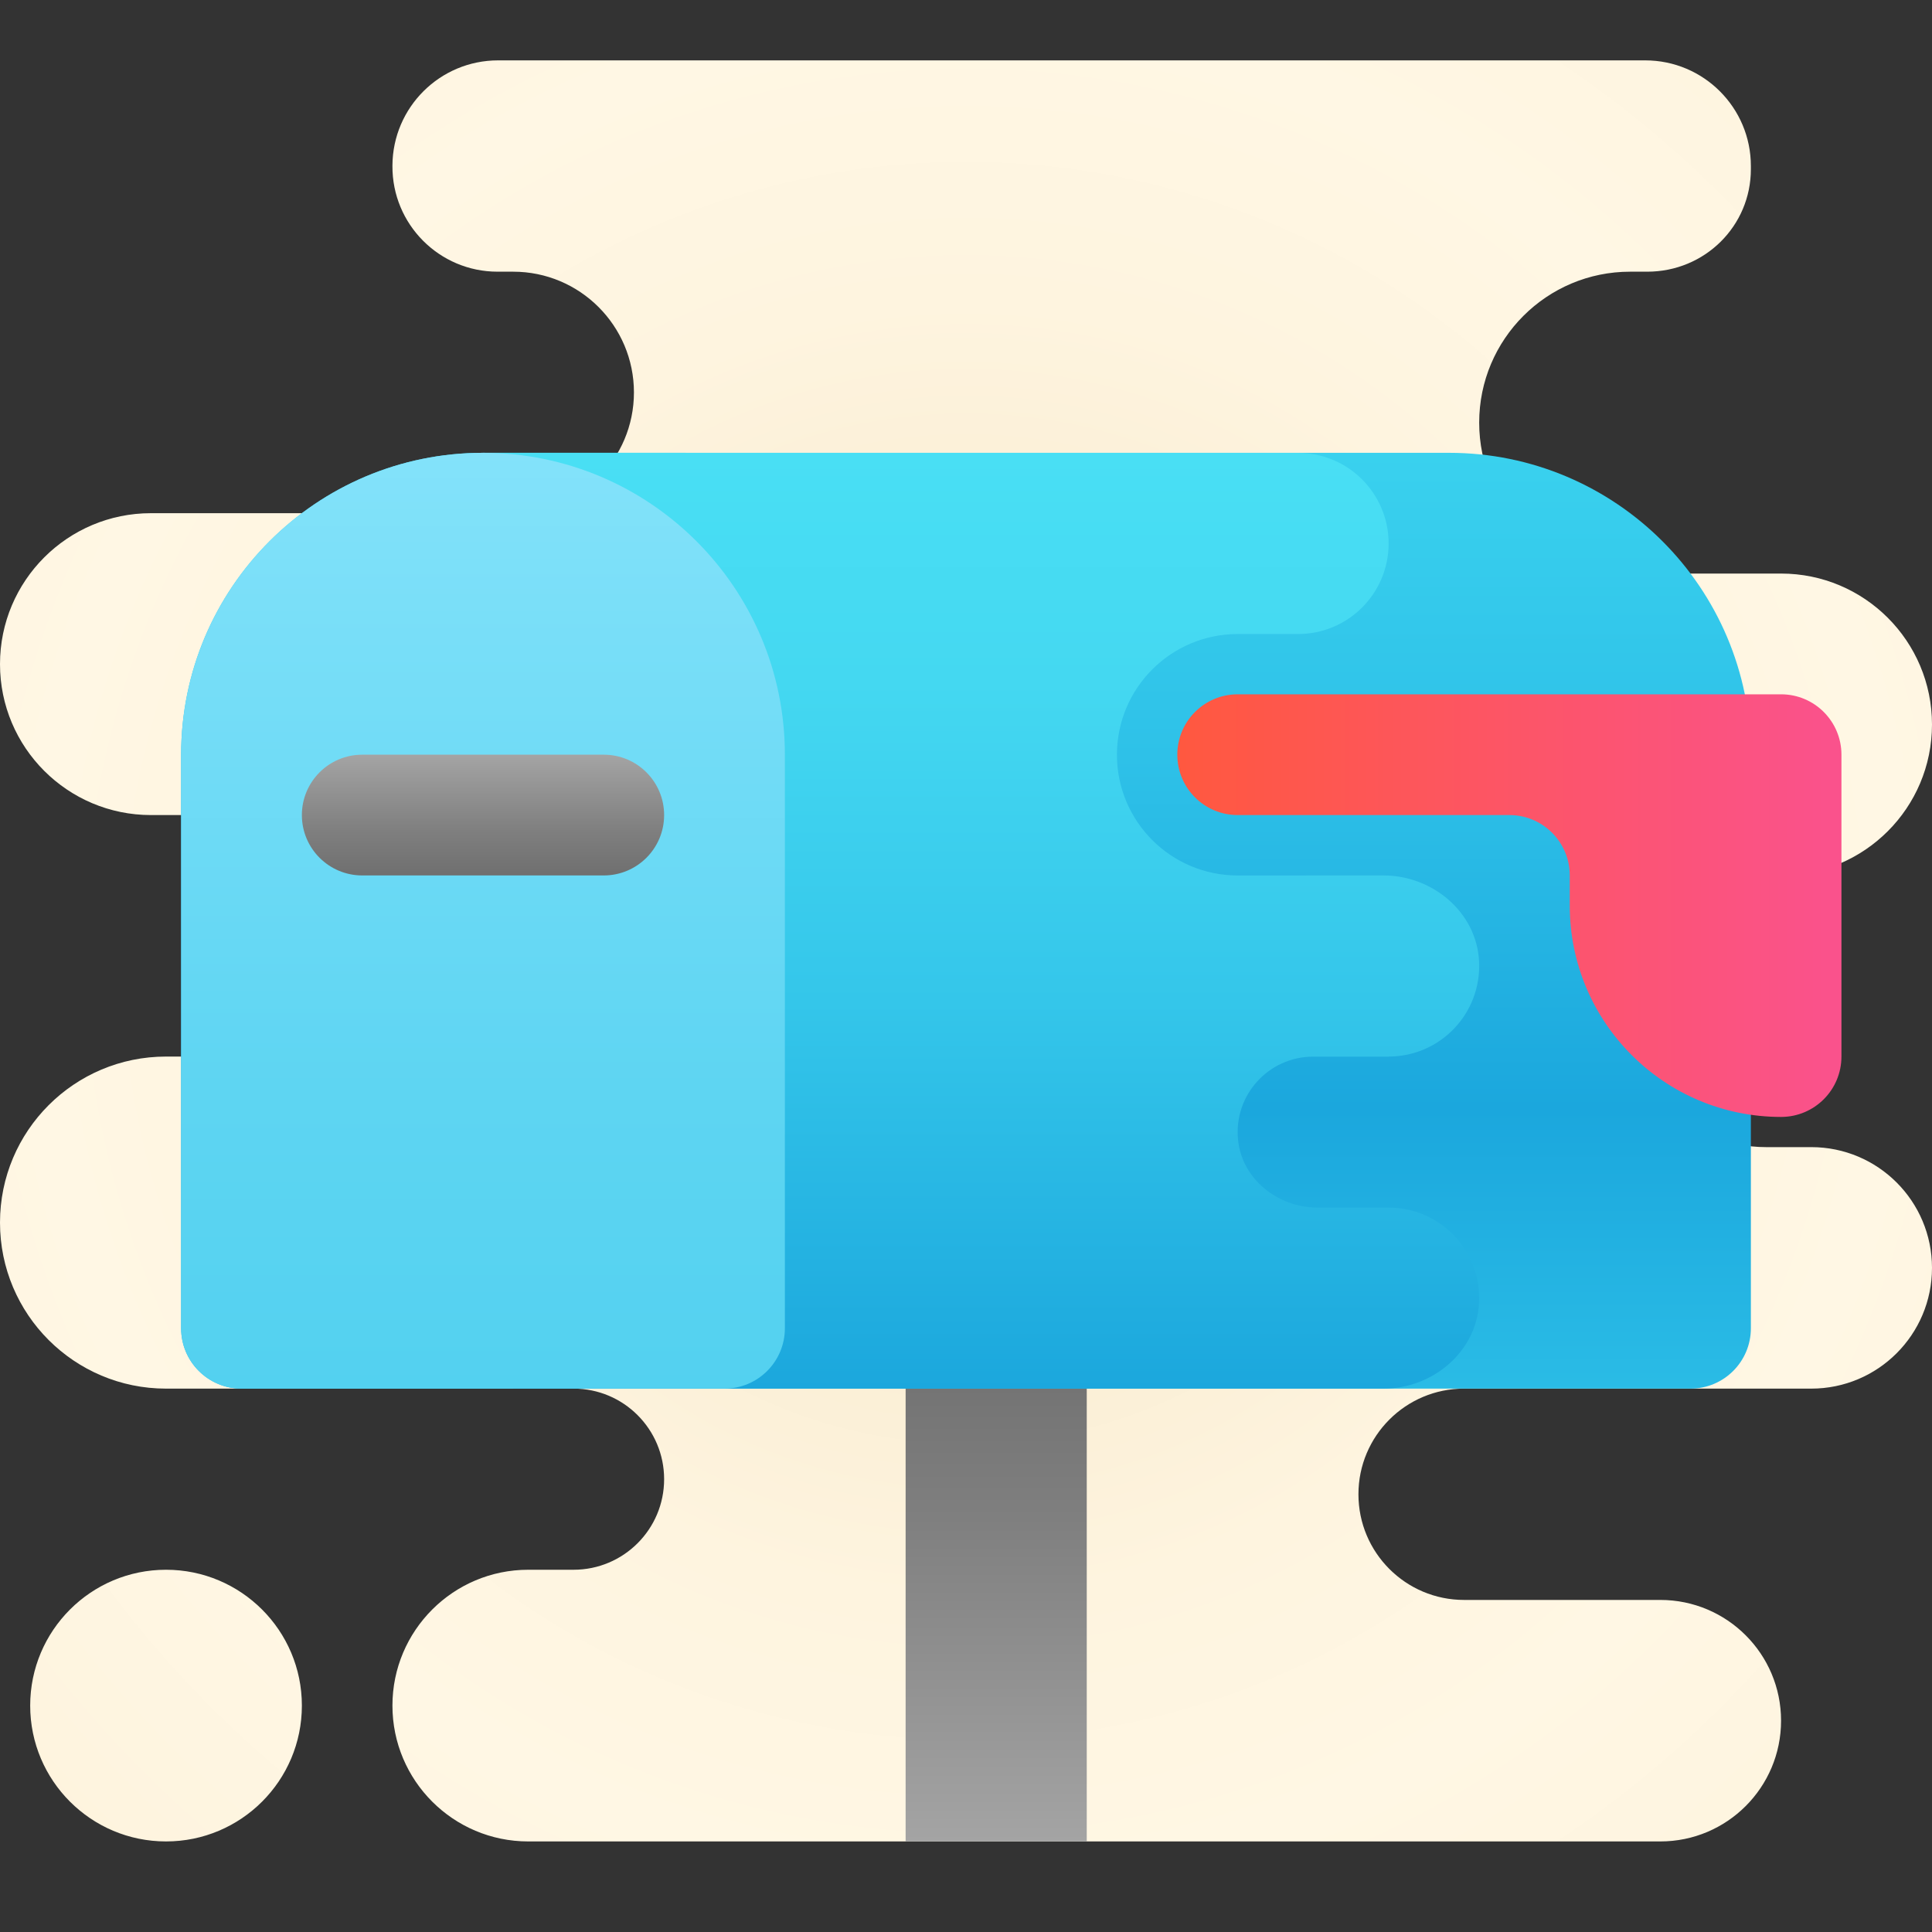
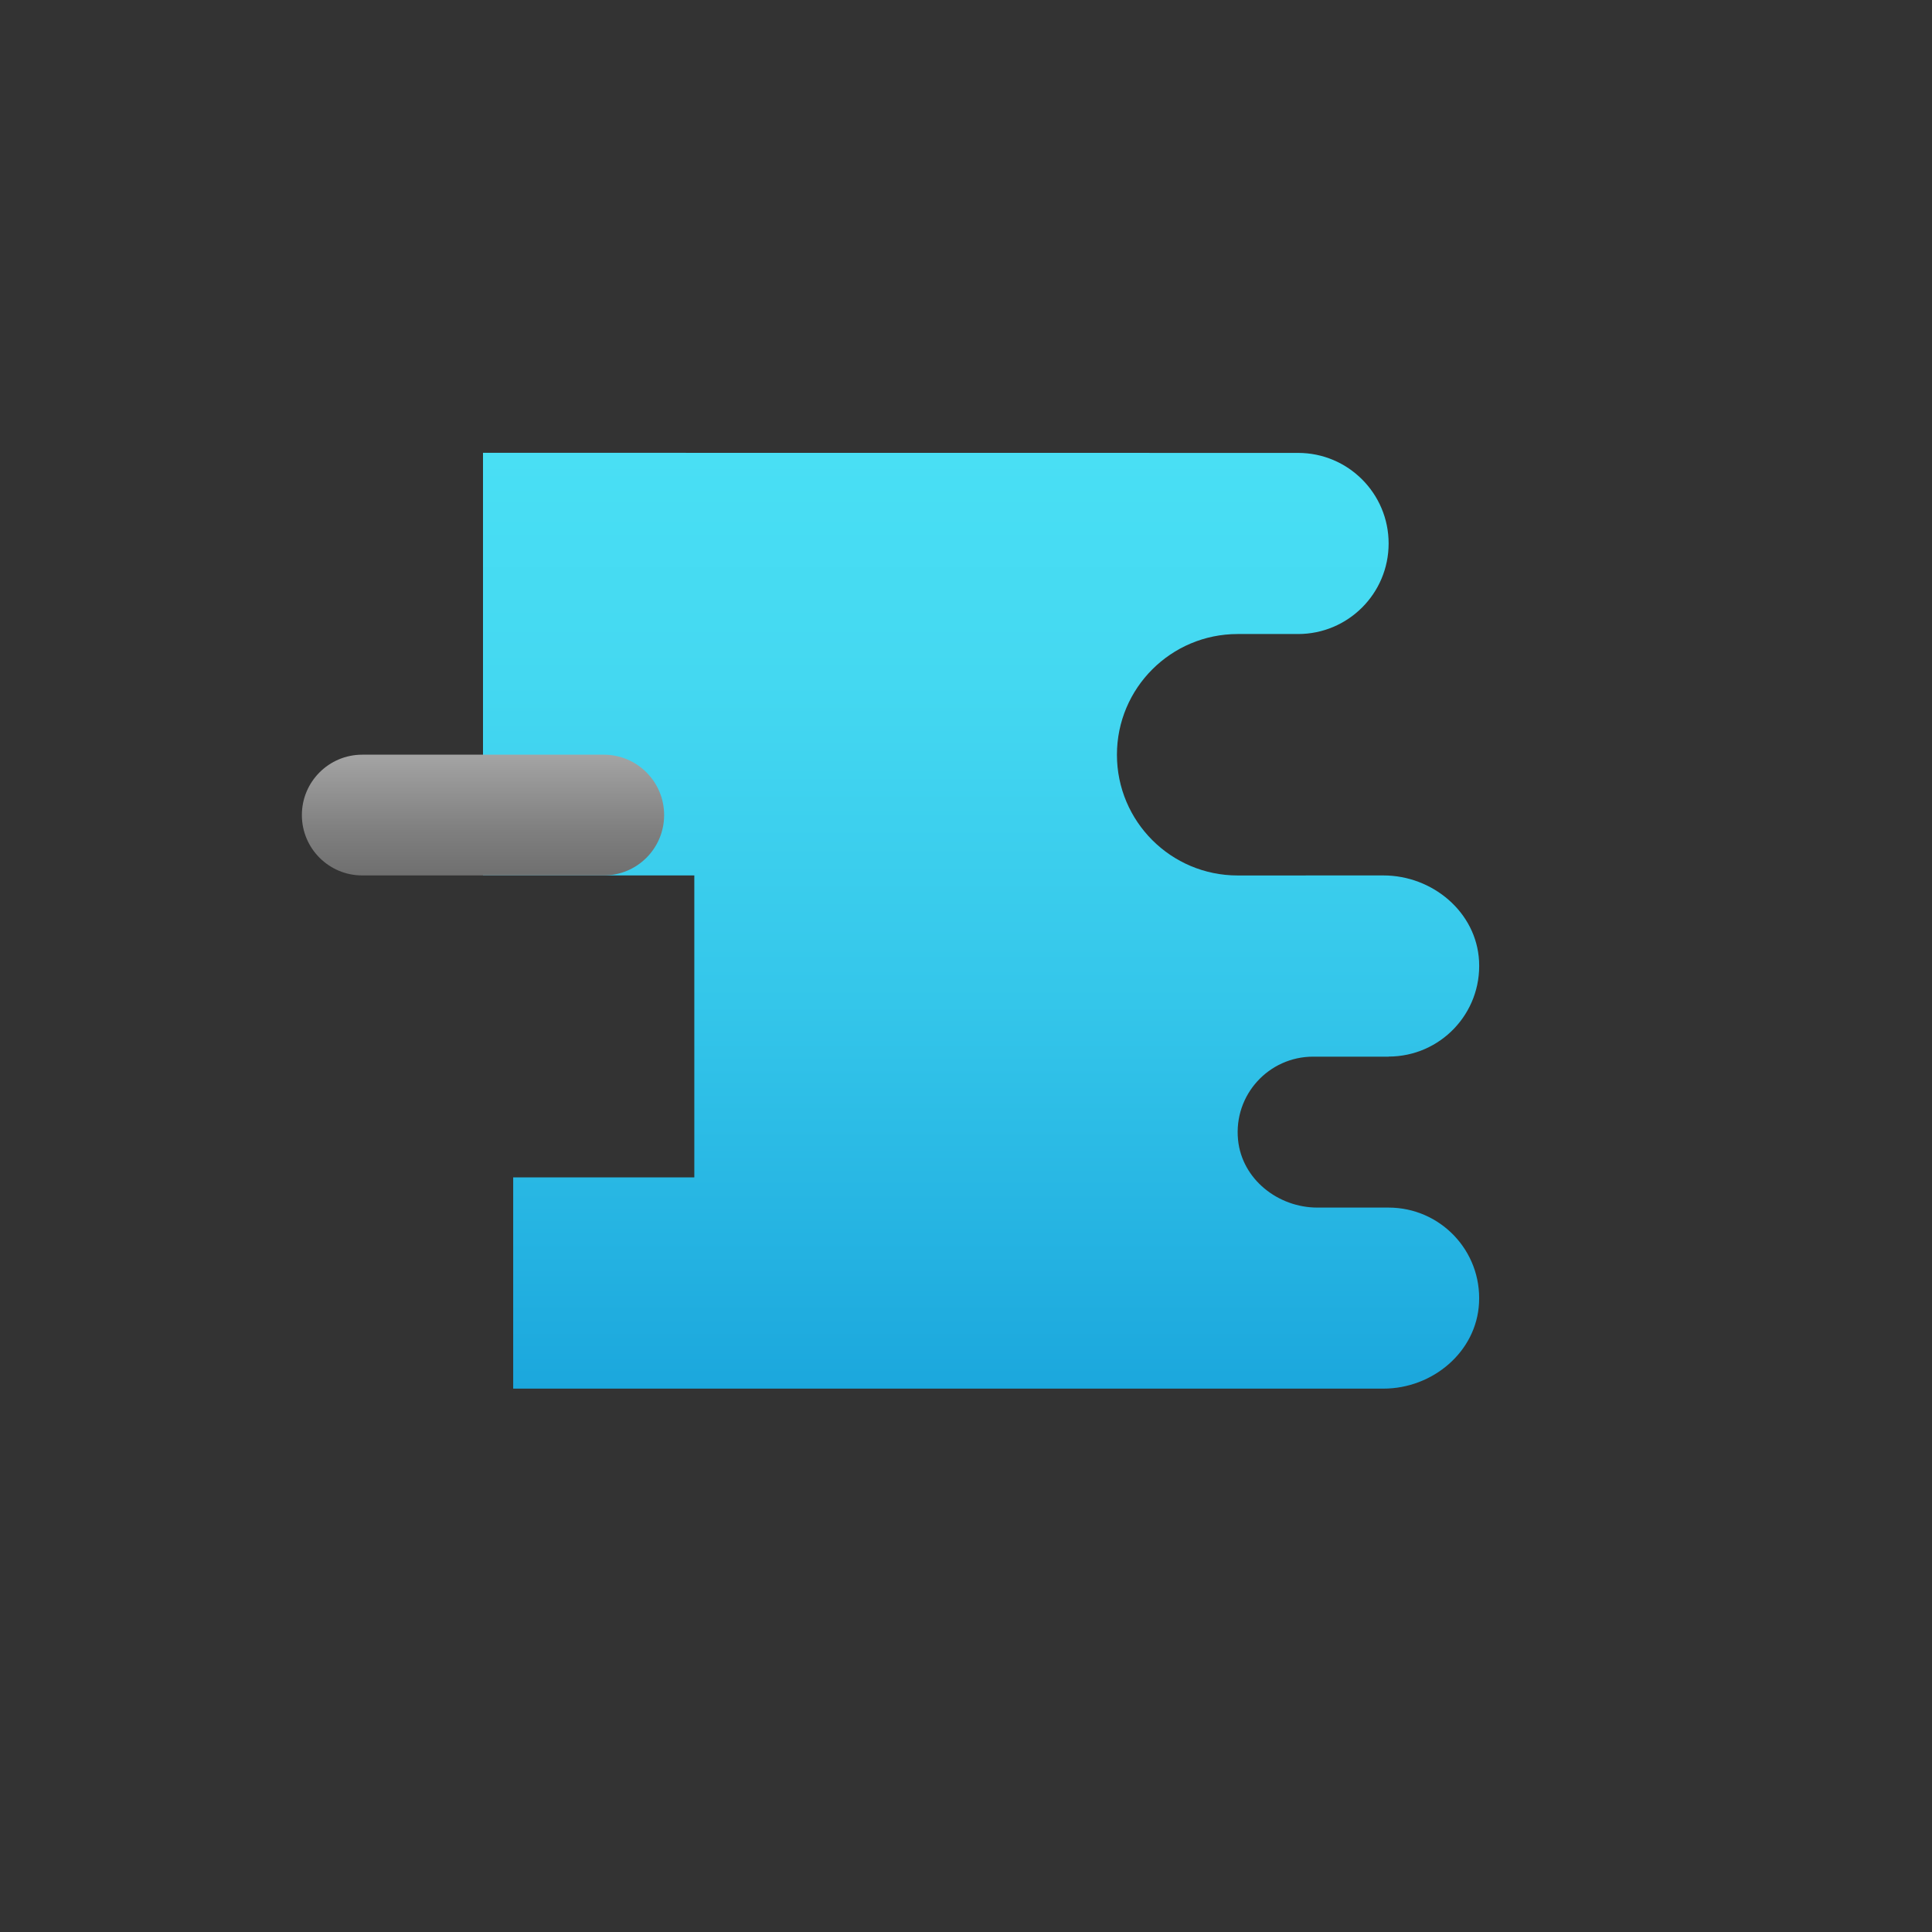
<svg xmlns="http://www.w3.org/2000/svg" viewBox="0 0 64 64" width="512" height="512">
  <rect x="0" y="0" width="64" height="64" fill="#333333" stroke="none" />
  <radialGradient id="0j~9fDC_wDQ5lxgOWc8tZa" cx="32" cy="31.5" r="30.775" gradientUnits="userSpaceOnUse" spreadMethod="reflect">
    <stop offset="0" stop-color="#efdcb1" />
    <stop offset="0" stop-color="#f2e0bb" />
    <stop offset=".011" stop-color="#f2e0bc" />
    <stop offset=".362" stop-color="#f9edd2" />
    <stop offset=".699" stop-color="#fef4df" />
    <stop offset="1" stop-color="#fff7e4" />
  </radialGradient>
-   <path fill="url(#0j~9fDC_wDQ5lxgOWc8tZa)" d="M5.5,61L5.5,61C3.015,61,1,58.985,1,56.5v0C1,54.015,3.015,52,5.5,52h0 c2.485,0,4.5,2.015,4.5,4.5v0C10,58.985,7.985,61,5.5,61z M64,24L64,24c0-2.761-2.239-5-5-5h-5c-2.761,0-5-2.238-5-5v0 c0-2.762,2.238-5,5-5h0.565C56.48,9,58,7.48,58,5.605L58,5.5C58,3.567,56.433,2,54.5,2l-38,0c-1.926,0-3.49,1.556-3.5,3.483L13,5.5 C12.99,7.43,14.552,9,16.483,9H17c2.209,0,4,1.791,4,4v0c0,2.209-1.791,4-4,4H5c-2.761,0-5,2.239-5,5v0c0,2.761,2.239,5,5,5h1 c2.209,0,4,1.791,4,4v0c0,2.209-1.791,4-4,4H5.5C2.462,35,0,37.462,0,40.5v0C0,43.538,2.462,46,5.5,46H19c1.657,0,3,1.343,3,3v0 c0,1.657-1.343,3-3,3h-1.5c-2.485,0-4.5,2.015-4.5,4.5v0c0,2.485,2.015,4.5,4.5,4.5H33h22c2.209,0,4-1.791,4-4v0 c0-2.209-1.791-4-4-4h-6.5c-1.933,0-3.5-1.567-3.5-3.5v0c0-1.933,1.567-3.5,3.5-3.5H60c2.209,0,4-1.791,4-4v0c0-2.209-1.791-4-4-4 h-1.5c-2.485,0-4.5-2.015-4.5-4.5v0c0-2.485,2.015-4.5,4.5-4.5H59C61.761,29,64,26.761,64,24z" />
  <linearGradient id="0j~9fDC_wDQ5lxgOWc8tZb" x1="33" x2="33" y1="61" y2="44" gradientUnits="userSpaceOnUse" spreadMethod="reflect">
    <stop offset="0" stop-color="#a4a4a4" />
    <stop offset=".63" stop-color="#7f7f7f" />
    <stop offset="1" stop-color="#6f6f6f" />
    <stop offset="1" stop-color="#6f6f6f" />
  </linearGradient>
-   <path fill="url(#0j~9fDC_wDQ5lxgOWc8tZb)" d="M30 44H36V61H30z" />
  <linearGradient id="0j~9fDC_wDQ5lxgOWc8tZc" x1="32" x2="32" y1="5.743" y2="36.743" gradientUnits="userSpaceOnUse" spreadMethod="reflect">
    <stop offset="0" stop-color="#40daf2" />
    <stop offset=".259" stop-color="#3bd3ef" />
    <stop offset=".624" stop-color="#2ec1e8" />
    <stop offset="1" stop-color="#1ba7dd" />
  </linearGradient>
-   <path fill="url(#0j~9fDC_wDQ5lxgOWc8tZc)" d="M56,46H8c-1.105,0-2-0.895-2-2V25c0-5.523,4.477-10,10-10h32c5.523,0,10,4.477,10,10v19 C58,45.105,57.105,46,56,46z" />
  <linearGradient id="0j~9fDC_wDQ5lxgOWc8tZd" x1="32.5" x2="32.5" y1="15" y2="46" gradientUnits="userSpaceOnUse" spreadMethod="reflect">
    <stop offset="0" stop-color="#49dff4" />
    <stop offset=".244" stop-color="#44d8f1" />
    <stop offset=".587" stop-color="#34c6ea" />
    <stop offset=".988" stop-color="#1ca8dd" />
    <stop offset="1" stop-color="#1ba7dd" />
  </linearGradient>
  <path fill="url(#0j~9fDC_wDQ5lxgOWc8tZd)" d="M40.999,21.003H43c1.657,0,3-1.343,3-3v0c0-1.657-1.343-3-3-3L16,15v14h7v10.003h-6V46h18h8.5 l2.33,0c1.624,0,3.081-1.214,3.165-2.836c0.091-1.73-1.285-3.161-2.996-3.161l-2.357,0c-1.308,0-2.499-0.941-2.63-2.242 c-0.15-1.496,1.021-2.758,2.487-2.758H46V35c1.71,0,3.086-1.431,2.996-3.162C48.911,30.216,47.454,29,45.829,29l-4.829,0.001 C38.791,29.002,37,27.211,37,25.002v0C37,22.793,38.791,21.003,40.999,21.003z" />
  <linearGradient id="0j~9fDC_wDQ5lxgOWc8tZe" x1="16" x2="16" y1="46" y2="15" gradientUnits="userSpaceOnUse" spreadMethod="reflect">
    <stop offset="0" stop-color="#53d1f0" />
    <stop offset=".323" stop-color="#5ed5f2" />
    <stop offset=".896" stop-color="#7de0f9" />
    <stop offset="1" stop-color="#83e2fa" />
  </linearGradient>
-   <path fill="url(#0j~9fDC_wDQ5lxgOWc8tZe)" d="M24,46H8c-1.105,0-2-0.895-2-2V25c0-5.523,4.477-10,10-10h0c5.523,0,10,4.477,10,10v19 C26,45.105,25.105,46,24,46z" />
  <linearGradient id="0j~9fDC_wDQ5lxgOWc8tZf" x1="16" x2="16" y1="25" y2="29" gradientUnits="userSpaceOnUse" spreadMethod="reflect">
    <stop offset="0" stop-color="#a4a4a4" />
    <stop offset=".63" stop-color="#7f7f7f" />
    <stop offset="1" stop-color="#6f6f6f" />
    <stop offset="1" stop-color="#6f6f6f" />
  </linearGradient>
  <path fill="url(#0j~9fDC_wDQ5lxgOWc8tZf)" d="M12,25h8c1.105,0,2,0.895,2,2v0c0,1.105-0.895,2-2,2h-8c-1.105,0-2-0.895-2-2v0 C10,25.895,10.895,25,12,25z" />
  <linearGradient id="0j~9fDC_wDQ5lxgOWc8tZg" x1="59.002" x2="59.002" y1="23.997" y2="1.998" gradientTransform="rotate(90 46 16.998)" gradientUnits="userSpaceOnUse" spreadMethod="reflect">
    <stop offset="0" stop-color="#ff5840" />
    <stop offset=".007" stop-color="#ff5840" />
    <stop offset=".989" stop-color="#fa528c" />
    <stop offset="1" stop-color="#fa528c" />
  </linearGradient>
-   <path fill="url(#0j~9fDC_wDQ5lxgOWc8tZg)" d="M61,35V25c0-1.105-0.895-2-2-2H41c-1.105,0-2,0.895-2,2v0c0,1.105,0.895,2,2,2h9 c1.105,0,2,0.895,2,2v1c0,3.866,3.134,7,7,7h0C60.105,37,61,36.105,61,35z" />
</svg>